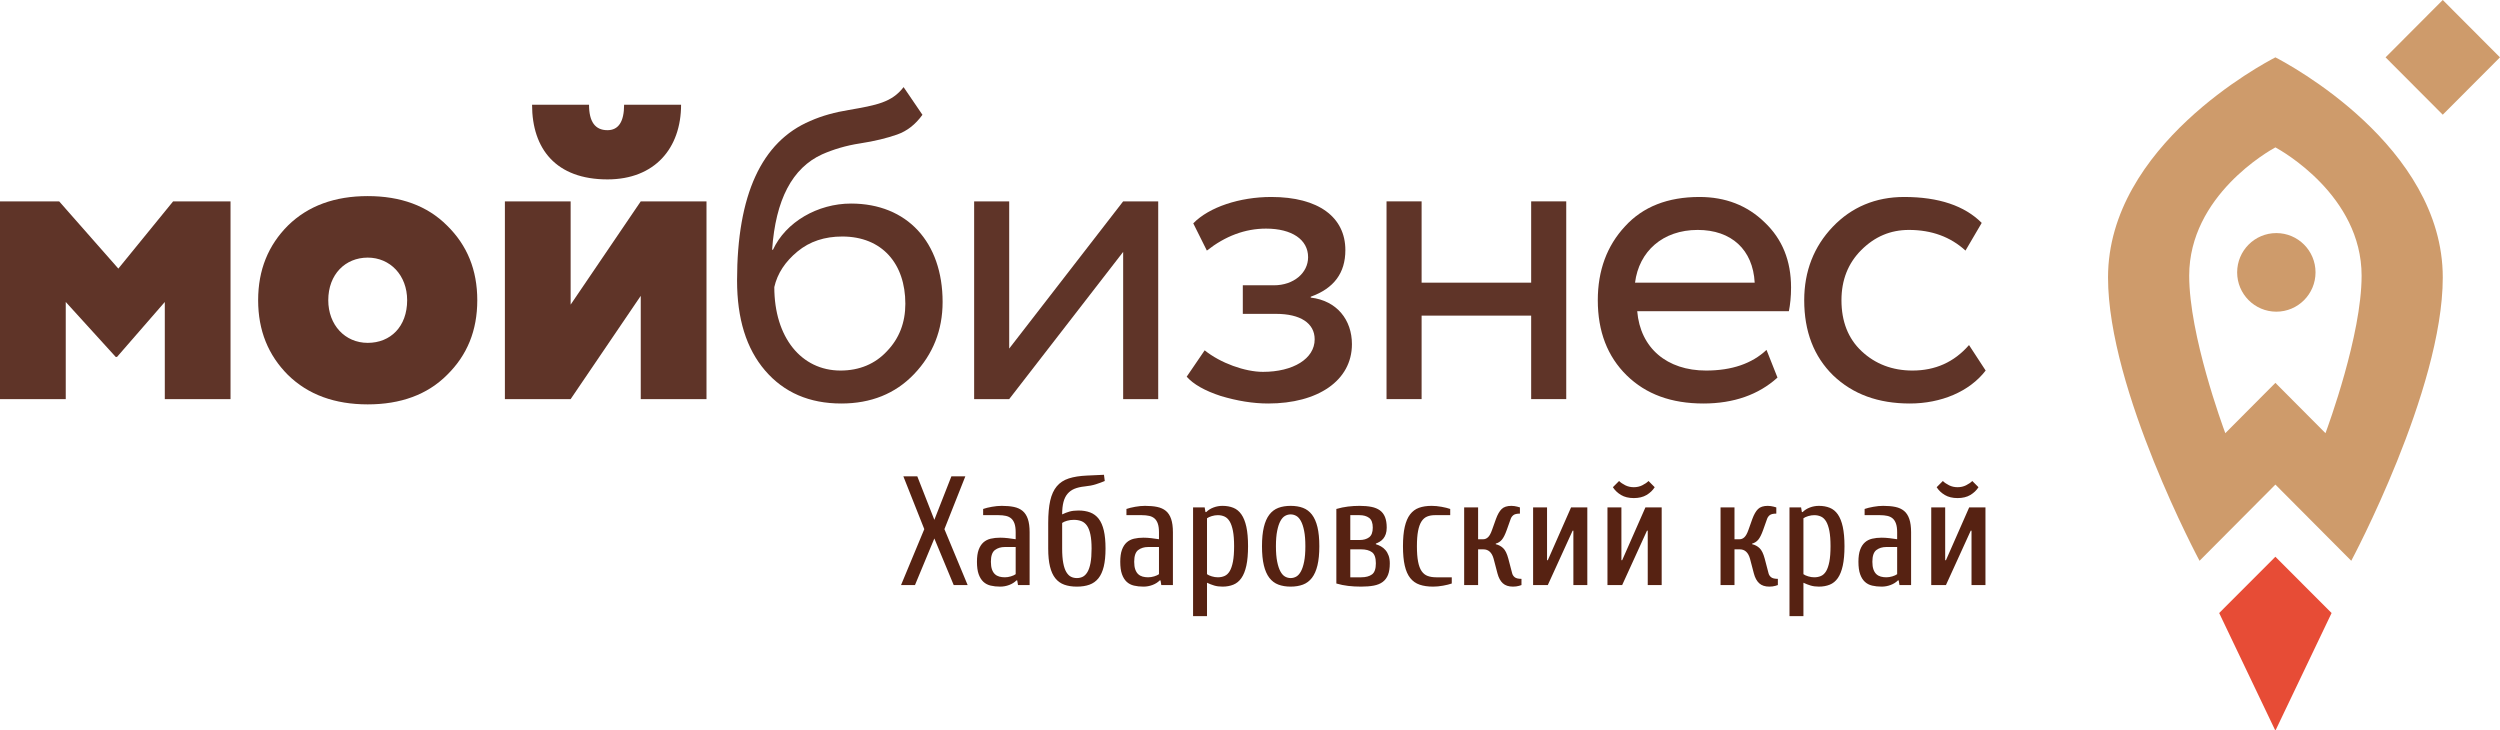
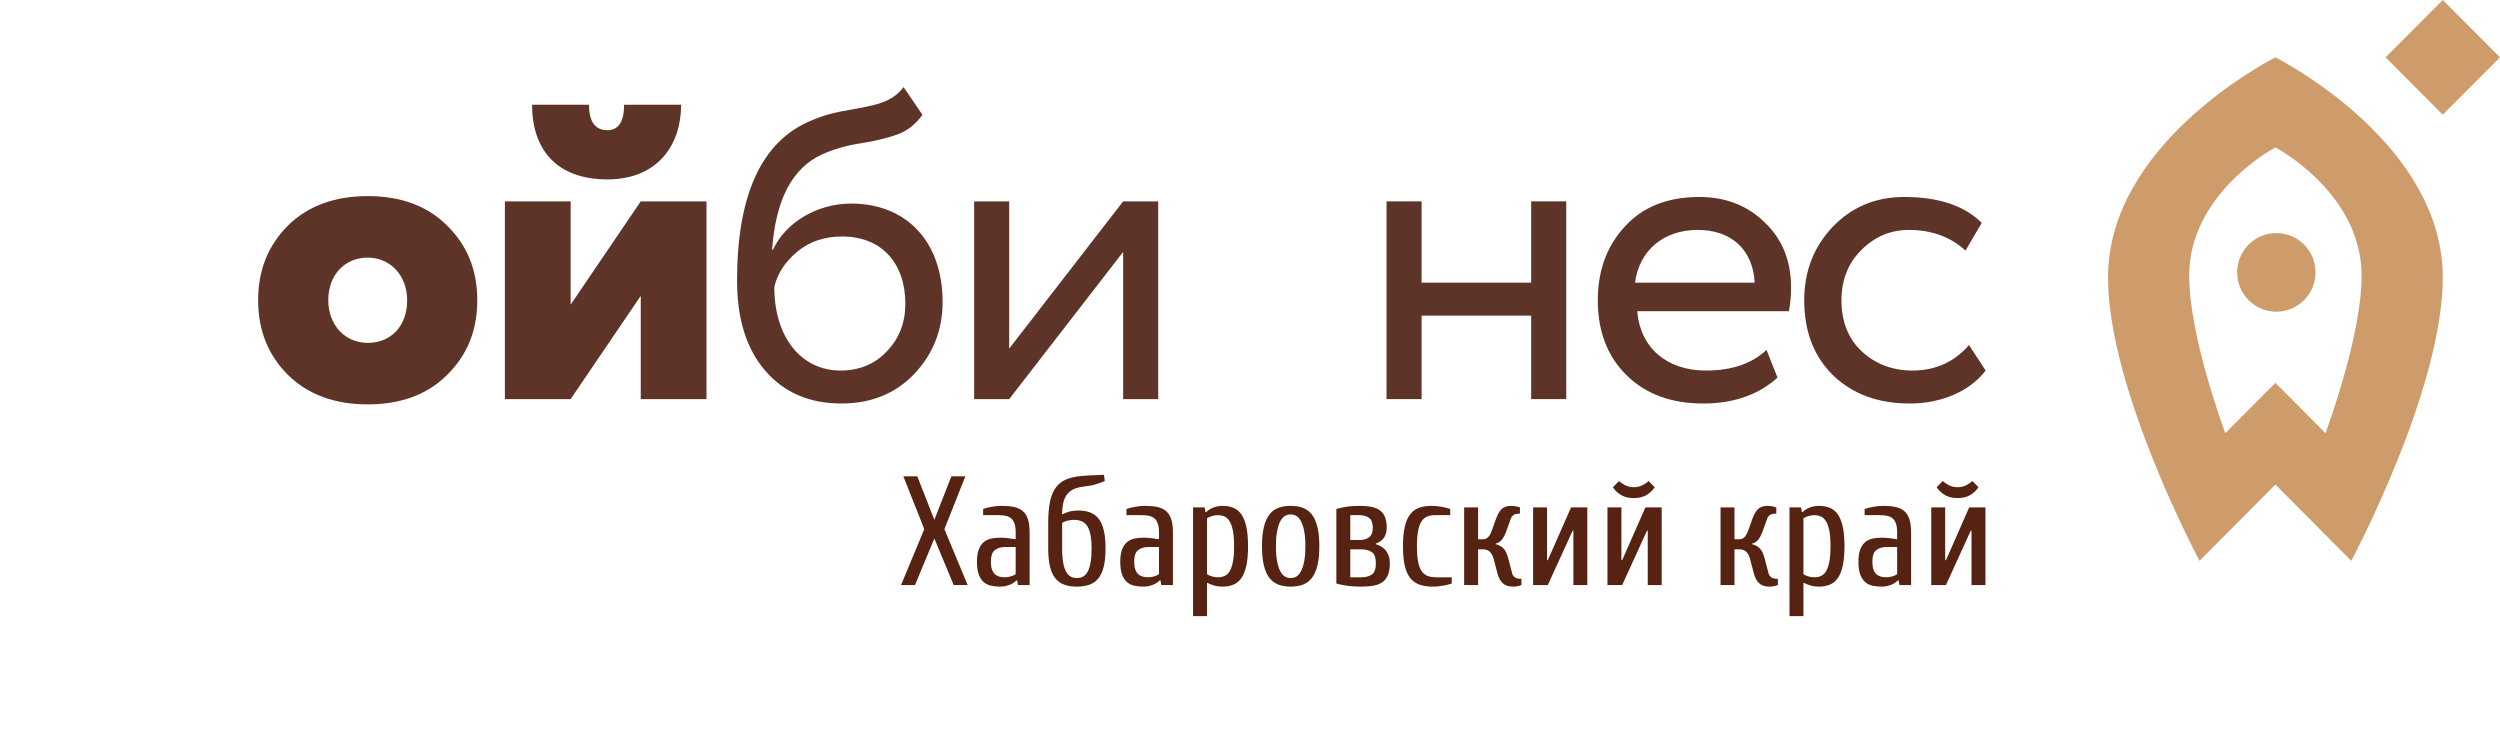
<svg xmlns="http://www.w3.org/2000/svg" width="137" height="40" viewBox="0 0 137 40" fill="none">
  <path d="M52.136 26.104H52.9L51.754 28.997L53.027 32.061H52.263L51.202 29.508L50.141 32.061H49.377L50.651 28.997L49.504 26.104H50.268L51.202 28.487L52.136 26.104ZM55.659 29.976H55.065C54.85 29.976 54.669 30.031 54.522 30.142C54.374 30.253 54.301 30.467 54.301 30.785C54.301 30.955 54.321 31.095 54.36 31.206C54.4 31.317 54.454 31.403 54.522 31.465C54.59 31.528 54.67 31.572 54.764 31.598C54.857 31.623 54.957 31.636 55.065 31.636C55.172 31.636 55.283 31.619 55.396 31.585C55.509 31.551 55.597 31.511 55.659 31.465V29.976ZM54.81 32.147C54.618 32.147 54.444 32.128 54.288 32.091C54.133 32.054 54 31.985 53.889 31.883C53.779 31.78 53.693 31.641 53.63 31.465C53.568 31.29 53.537 31.063 53.537 30.785C53.537 30.518 53.568 30.299 53.63 30.129C53.693 29.959 53.779 29.824 53.889 29.725C54 29.626 54.133 29.558 54.288 29.521C54.444 29.484 54.618 29.465 54.81 29.465C54.94 29.465 55.082 29.474 55.235 29.491C55.388 29.508 55.529 29.528 55.659 29.55V29.168C55.659 28.974 55.638 28.817 55.596 28.695C55.553 28.573 55.492 28.478 55.413 28.41C55.334 28.342 55.236 28.295 55.12 28.27C55.004 28.244 54.873 28.231 54.725 28.231H53.876V27.891C54.007 27.845 54.166 27.806 54.356 27.772C54.546 27.738 54.725 27.721 54.895 27.721C55.15 27.721 55.372 27.74 55.562 27.78C55.751 27.82 55.91 27.892 56.037 27.997C56.164 28.102 56.261 28.25 56.326 28.44C56.391 28.63 56.423 28.872 56.423 29.168V32.061H55.786L55.744 31.806H55.702C55.594 31.914 55.461 31.997 55.303 32.057C55.144 32.117 54.98 32.147 54.81 32.147ZM58.206 28.189C58.336 28.126 58.469 28.075 58.605 28.035C58.741 27.996 58.905 27.976 59.097 27.976C59.341 27.976 59.556 28.011 59.743 28.082C59.929 28.153 60.085 28.27 60.21 28.431C60.334 28.593 60.428 28.807 60.49 29.074C60.552 29.34 60.583 29.669 60.583 30.061C60.583 30.453 60.55 30.782 60.486 31.048C60.42 31.315 60.323 31.529 60.193 31.691C60.062 31.853 59.9 31.969 59.704 32.04C59.509 32.111 59.279 32.147 59.013 32.147C58.747 32.147 58.516 32.111 58.321 32.04C58.125 31.969 57.963 31.853 57.833 31.691C57.702 31.529 57.605 31.315 57.54 31.048C57.474 30.782 57.442 30.453 57.442 30.061V28.657C57.442 28.169 57.479 27.762 57.552 27.435C57.626 27.109 57.746 26.847 57.913 26.648C58.08 26.45 58.299 26.306 58.571 26.218C58.843 26.13 59.174 26.078 59.564 26.061L60.498 26.018L60.541 26.359C60.394 26.421 60.232 26.481 60.057 26.537C59.881 26.594 59.675 26.634 59.437 26.657C59.222 26.679 59.038 26.722 58.885 26.784C58.732 26.847 58.605 26.937 58.503 27.057C58.401 27.176 58.326 27.328 58.278 27.512C58.23 27.696 58.206 27.922 58.206 28.189ZM58.206 30.061C58.206 30.379 58.226 30.643 58.266 30.853C58.305 31.063 58.362 31.229 58.435 31.351C58.509 31.473 58.594 31.558 58.69 31.606C58.786 31.654 58.894 31.678 59.013 31.678C59.131 31.678 59.239 31.654 59.335 31.606C59.431 31.558 59.516 31.473 59.59 31.351C59.663 31.229 59.72 31.063 59.76 30.853C59.799 30.643 59.819 30.379 59.819 30.061C59.819 29.755 59.798 29.499 59.755 29.295C59.713 29.091 59.651 28.929 59.569 28.81C59.487 28.691 59.385 28.607 59.263 28.559C59.141 28.511 59.001 28.487 58.843 28.487C58.713 28.487 58.59 28.504 58.473 28.538C58.358 28.572 58.268 28.611 58.206 28.657V30.061ZM63.512 29.976H62.918C62.703 29.976 62.522 30.031 62.374 30.142C62.227 30.253 62.154 30.467 62.154 30.785C62.154 30.955 62.173 31.095 62.213 31.206C62.253 31.317 62.306 31.403 62.374 31.465C62.442 31.528 62.523 31.572 62.616 31.598C62.71 31.623 62.81 31.636 62.918 31.636C63.025 31.636 63.136 31.619 63.249 31.585C63.362 31.551 63.45 31.511 63.512 31.465V29.976ZM62.663 32.147C62.471 32.147 62.297 32.128 62.141 32.091C61.985 32.054 61.852 31.985 61.742 31.883C61.632 31.78 61.545 31.641 61.483 31.465C61.421 31.29 61.39 31.063 61.39 30.785C61.39 30.518 61.421 30.299 61.483 30.129C61.545 29.959 61.632 29.824 61.742 29.725C61.852 29.626 61.985 29.558 62.141 29.521C62.297 29.484 62.471 29.465 62.663 29.465C62.793 29.465 62.935 29.474 63.087 29.491C63.24 29.508 63.382 29.528 63.512 29.55V29.168C63.512 28.974 63.491 28.817 63.448 28.695C63.406 28.573 63.345 28.478 63.266 28.41C63.187 28.342 63.089 28.295 62.973 28.27C62.857 28.244 62.725 28.231 62.578 28.231H61.729V27.891C61.859 27.845 62.019 27.806 62.209 27.772C62.398 27.738 62.578 27.721 62.748 27.721C63.003 27.721 63.225 27.74 63.414 27.78C63.604 27.82 63.762 27.892 63.89 27.997C64.017 28.102 64.113 28.25 64.178 28.44C64.243 28.63 64.276 28.872 64.276 29.168V32.061H63.639L63.597 31.806H63.554C63.447 31.914 63.314 31.997 63.156 32.057C62.997 32.117 62.833 32.147 62.663 32.147ZM66.101 28.061C66.209 27.953 66.342 27.869 66.5 27.81C66.659 27.75 66.823 27.721 66.993 27.721C67.213 27.721 67.412 27.756 67.587 27.827C67.762 27.898 67.91 28.018 68.028 28.189C68.147 28.359 68.238 28.586 68.3 28.869C68.362 29.153 68.393 29.508 68.393 29.933C68.393 30.359 68.362 30.714 68.3 30.997C68.238 31.281 68.147 31.508 68.028 31.678C67.91 31.849 67.762 31.969 67.587 32.04C67.412 32.111 67.213 32.147 66.993 32.147C66.823 32.147 66.671 32.127 66.538 32.087C66.406 32.047 66.274 31.996 66.144 31.934V33.764H65.38V27.806H66.016L66.059 28.061H66.101ZM66.144 31.465C66.206 31.511 66.294 31.551 66.407 31.585C66.52 31.619 66.63 31.636 66.738 31.636C66.874 31.636 66.997 31.612 67.107 31.563C67.218 31.515 67.311 31.427 67.388 31.3C67.464 31.172 67.523 30.997 67.566 30.776C67.608 30.555 67.629 30.274 67.629 29.933C67.629 29.593 67.608 29.314 67.566 29.095C67.523 28.877 67.464 28.704 67.388 28.576C67.311 28.448 67.218 28.359 67.107 28.308C66.997 28.257 66.874 28.231 66.738 28.231C66.63 28.231 66.52 28.248 66.407 28.282C66.294 28.316 66.206 28.356 66.144 28.401V31.465ZM71.534 29.933C71.534 29.593 71.512 29.311 71.466 29.087C71.421 28.863 71.362 28.684 71.288 28.55C71.215 28.417 71.13 28.323 71.034 28.27C70.938 28.216 70.835 28.189 70.728 28.189C70.62 28.189 70.519 28.216 70.422 28.27C70.326 28.323 70.241 28.417 70.168 28.55C70.094 28.684 70.035 28.863 69.99 29.087C69.944 29.311 69.921 29.593 69.921 29.933C69.921 30.274 69.944 30.556 69.99 30.78C70.035 31.005 70.094 31.183 70.168 31.317C70.241 31.45 70.326 31.544 70.422 31.598C70.519 31.651 70.62 31.678 70.728 31.678C70.835 31.678 70.938 31.651 71.034 31.598C71.13 31.544 71.215 31.45 71.288 31.317C71.362 31.183 71.421 31.005 71.466 30.78C71.512 30.556 71.534 30.274 71.534 29.933ZM72.299 29.933C72.299 30.348 72.265 30.697 72.197 30.98C72.129 31.264 72.028 31.492 71.895 31.666C71.762 31.839 71.598 31.962 71.403 32.036C71.208 32.109 70.983 32.147 70.728 32.147C70.473 32.147 70.248 32.109 70.053 32.036C69.858 31.962 69.694 31.839 69.561 31.666C69.428 31.492 69.327 31.264 69.259 30.98C69.191 30.697 69.157 30.348 69.157 29.933C69.157 29.519 69.191 29.17 69.259 28.887C69.327 28.603 69.428 28.375 69.561 28.201C69.694 28.028 69.858 27.905 70.053 27.831C70.248 27.757 70.473 27.721 70.728 27.721C70.983 27.721 71.208 27.757 71.403 27.831C71.598 27.905 71.762 28.028 71.895 28.201C72.028 28.375 72.129 28.603 72.197 28.887C72.265 29.17 72.299 29.519 72.299 29.933ZM74.591 31.636C74.845 31.636 75.043 31.583 75.185 31.478C75.327 31.373 75.397 31.171 75.397 30.87C75.397 30.569 75.327 30.366 75.185 30.261C75.043 30.156 74.845 30.104 74.591 30.104H73.996V31.636H74.591ZM73.996 28.231V29.593H74.506C74.721 29.593 74.895 29.543 75.028 29.444C75.161 29.345 75.228 29.168 75.228 28.912C75.228 28.657 75.161 28.48 75.028 28.38C74.895 28.281 74.721 28.231 74.506 28.231H73.996ZM73.232 27.891C73.448 27.828 73.66 27.784 73.869 27.759C74.079 27.733 74.291 27.721 74.506 27.721C74.749 27.721 74.964 27.739 75.151 27.776C75.338 27.813 75.493 27.877 75.618 27.967C75.743 28.058 75.836 28.18 75.898 28.333C75.96 28.487 75.992 28.679 75.992 28.912C75.992 29.048 75.975 29.166 75.941 29.265C75.907 29.365 75.861 29.448 75.805 29.516C75.748 29.584 75.684 29.64 75.614 29.682C75.543 29.725 75.471 29.761 75.397 29.789V29.823C75.493 29.851 75.587 29.891 75.677 29.942C75.768 29.993 75.85 30.061 75.924 30.146C75.997 30.231 76.055 30.334 76.098 30.453C76.14 30.572 76.161 30.711 76.161 30.87C76.161 31.125 76.129 31.335 76.064 31.5C75.999 31.664 75.901 31.795 75.771 31.891C75.641 31.988 75.478 32.054 75.283 32.091C75.087 32.128 74.857 32.147 74.591 32.147C74.336 32.147 74.1 32.134 73.882 32.108C73.664 32.083 73.448 32.039 73.232 31.976V27.891ZM78.623 28.231C78.465 28.231 78.325 28.257 78.203 28.308C78.081 28.359 77.98 28.448 77.897 28.576C77.815 28.704 77.753 28.877 77.711 29.095C77.668 29.314 77.647 29.593 77.647 29.933C77.647 30.274 77.668 30.555 77.711 30.776C77.753 30.997 77.818 31.172 77.906 31.3C77.994 31.427 78.104 31.515 78.237 31.563C78.37 31.612 78.527 31.636 78.708 31.636H79.557V31.976C79.427 32.022 79.267 32.061 79.077 32.095C78.888 32.129 78.708 32.147 78.538 32.147C78.25 32.147 78.002 32.111 77.796 32.04C77.589 31.969 77.418 31.849 77.282 31.678C77.146 31.508 77.046 31.281 76.981 30.997C76.915 30.714 76.883 30.359 76.883 29.933C76.883 29.508 76.915 29.153 76.981 28.869C77.046 28.586 77.143 28.359 77.273 28.189C77.404 28.018 77.566 27.898 77.761 27.827C77.957 27.756 78.187 27.721 78.454 27.721C78.623 27.721 78.803 27.738 78.993 27.772C79.182 27.806 79.342 27.845 79.472 27.891V28.231H78.623ZM81.968 29.823C82.121 29.857 82.255 29.928 82.371 30.036C82.487 30.143 82.582 30.336 82.656 30.614L82.868 31.423C82.891 31.508 82.939 31.579 83.012 31.636C83.086 31.692 83.208 31.721 83.377 31.721V32.061C83.338 32.078 83.292 32.093 83.242 32.104C83.145 32.132 83.035 32.147 82.91 32.147C82.673 32.147 82.487 32.085 82.354 31.963C82.221 31.841 82.124 31.661 82.061 31.423L81.849 30.614C81.753 30.274 81.566 30.104 81.289 30.104H81V32.061H80.236V27.806H81V29.55H81.289C81.379 29.55 81.464 29.514 81.544 29.44C81.623 29.366 81.697 29.233 81.764 29.04L81.977 28.444C82.067 28.194 82.172 28.011 82.291 27.895C82.41 27.779 82.588 27.721 82.826 27.721C82.876 27.721 82.93 27.725 82.987 27.733C83.043 27.742 83.094 27.752 83.14 27.763C83.196 27.78 83.247 27.794 83.292 27.806V28.146C83.123 28.146 83.002 28.174 82.932 28.231C82.861 28.288 82.811 28.359 82.783 28.444L82.571 29.04C82.48 29.295 82.39 29.475 82.299 29.58C82.209 29.685 82.098 29.755 81.968 29.789V29.823ZM86.221 29.082H86.179L84.82 32.061H84.014V27.806H84.778V30.7H84.82L86.094 27.806H86.985V32.061H86.221V29.082ZM90.296 29.082H90.254L88.895 32.061H88.089V27.806H88.853V30.7H88.895L90.169 27.806H91.06V32.061H90.296V29.082ZM89.532 26.699C89.702 26.699 89.857 26.664 89.999 26.593C90.141 26.522 90.254 26.444 90.339 26.359L90.678 26.699C90.571 26.869 90.422 27.011 90.233 27.125C90.043 27.238 89.809 27.295 89.532 27.295C89.255 27.295 89.021 27.238 88.832 27.125C88.642 27.011 88.494 26.869 88.386 26.699L88.725 26.359C88.81 26.444 88.924 26.522 89.065 26.593C89.207 26.664 89.362 26.699 89.532 26.699ZM96.018 29.823C96.171 29.857 96.305 29.928 96.421 30.036C96.537 30.143 96.632 30.336 96.706 30.614L96.918 31.423C96.941 31.508 96.989 31.579 97.062 31.636C97.136 31.692 97.257 31.721 97.427 31.721V32.061C97.388 32.078 97.342 32.093 97.291 32.104C97.195 32.132 97.085 32.147 96.96 32.147C96.722 32.147 96.537 32.085 96.404 31.963C96.271 31.841 96.174 31.661 96.111 31.423L95.899 30.614C95.803 30.274 95.616 30.104 95.339 30.104H95.05V32.061H94.286V27.806H95.05V29.55H95.339C95.429 29.55 95.514 29.514 95.593 29.44C95.673 29.366 95.746 29.233 95.814 29.04L96.026 28.444C96.117 28.194 96.222 28.011 96.341 27.895C96.459 27.779 96.638 27.721 96.875 27.721C96.926 27.721 96.98 27.725 97.037 27.733C97.093 27.742 97.144 27.752 97.189 27.763C97.246 27.78 97.297 27.794 97.342 27.806V28.146C97.172 28.146 97.052 28.174 96.981 28.231C96.911 28.288 96.861 28.359 96.833 28.444L96.621 29.04C96.53 29.295 96.439 29.475 96.349 29.58C96.258 29.685 96.148 29.755 96.018 29.789V29.823ZM98.785 28.061C98.893 27.953 99.026 27.869 99.184 27.81C99.343 27.75 99.507 27.721 99.677 27.721C99.897 27.721 100.096 27.756 100.271 27.827C100.447 27.898 100.594 28.018 100.713 28.189C100.831 28.359 100.922 28.586 100.984 28.869C101.046 29.153 101.078 29.508 101.078 29.933C101.078 30.359 101.046 30.714 100.984 30.997C100.922 31.281 100.831 31.508 100.713 31.678C100.594 31.849 100.447 31.969 100.271 32.04C100.096 32.111 99.897 32.147 99.677 32.147C99.507 32.147 99.356 32.127 99.222 32.087C99.09 32.047 98.958 31.996 98.828 31.934V33.764H98.064V27.806H98.7L98.743 28.061H98.785ZM98.828 31.465C98.89 31.511 98.978 31.551 99.091 31.585C99.204 31.619 99.315 31.636 99.422 31.636C99.558 31.636 99.681 31.612 99.791 31.563C99.902 31.515 99.995 31.427 100.072 31.3C100.148 31.172 100.207 30.997 100.25 30.776C100.292 30.555 100.313 30.274 100.313 29.933C100.313 29.593 100.292 29.314 100.25 29.095C100.207 28.877 100.148 28.704 100.072 28.576C99.995 28.448 99.902 28.359 99.791 28.308C99.681 28.257 99.558 28.231 99.422 28.231C99.315 28.231 99.204 28.248 99.091 28.282C98.978 28.316 98.89 28.356 98.828 28.401V31.465ZM103.964 29.976H103.37C103.155 29.976 102.974 30.031 102.826 30.142C102.679 30.253 102.606 30.467 102.606 30.785C102.606 30.955 102.625 31.095 102.665 31.206C102.705 31.317 102.758 31.403 102.826 31.465C102.894 31.528 102.975 31.572 103.068 31.598C103.162 31.623 103.262 31.636 103.37 31.636C103.477 31.636 103.588 31.619 103.701 31.585C103.814 31.551 103.902 31.511 103.964 31.465V29.976ZM103.115 32.147C102.923 32.147 102.749 32.128 102.593 32.091C102.437 32.054 102.304 31.985 102.194 31.883C102.083 31.78 101.997 31.641 101.935 31.465C101.873 31.29 101.842 31.063 101.842 30.785C101.842 30.518 101.873 30.299 101.935 30.129C101.997 29.959 102.083 29.824 102.194 29.725C102.304 29.626 102.437 29.558 102.593 29.521C102.749 29.484 102.923 29.465 103.115 29.465C103.245 29.465 103.387 29.474 103.539 29.491C103.692 29.508 103.834 29.528 103.964 29.55V29.168C103.964 28.974 103.943 28.817 103.9 28.695C103.858 28.573 103.797 28.478 103.718 28.41C103.638 28.342 103.541 28.295 103.425 28.27C103.309 28.244 103.177 28.231 103.03 28.231H102.181V27.891C102.311 27.845 102.471 27.806 102.661 27.772C102.85 27.738 103.03 27.721 103.2 27.721C103.455 27.721 103.677 27.74 103.866 27.78C104.056 27.82 104.214 27.892 104.342 27.997C104.469 28.102 104.565 28.25 104.63 28.44C104.695 28.63 104.728 28.872 104.728 29.168V32.061H104.091L104.049 31.806H104.006C103.899 31.914 103.766 31.997 103.607 32.057C103.449 32.117 103.285 32.147 103.115 32.147ZM108.039 29.082H107.996L106.638 32.061H105.832V27.806H106.596V30.7H106.638L107.911 27.806H108.803V32.061H108.039V29.082ZM107.275 26.699C107.445 26.699 107.6 26.664 107.742 26.593C107.883 26.522 107.996 26.444 108.081 26.359L108.421 26.699C108.313 26.869 108.165 27.011 107.975 27.125C107.786 27.238 107.552 27.295 107.275 27.295C106.997 27.295 106.764 27.238 106.574 27.125C106.385 27.011 106.236 26.869 106.129 26.699L106.468 26.359C106.553 26.444 106.666 26.522 106.808 26.593C106.949 26.664 107.105 26.699 107.275 26.699Z" fill="#562212" />
-   <path d="M121.611 33.594L124.671 40H124.711L127.771 33.594L124.691 30.51L121.611 33.594Z" fill="#E74C36" />
  <path d="M124.692 3.143C124.04 3.478 115.52 7.991 115.52 15.205C115.52 21.374 120.534 30.731 120.534 30.731L124.692 26.555L128.849 30.731C128.849 30.731 133.864 21.374 133.864 15.205C133.864 7.991 125.344 3.478 124.692 3.143ZM127.437 23.738L124.692 20.981L121.947 23.738C121.806 23.356 119.968 18.365 119.968 15.109C119.968 10.717 124.361 8.256 124.692 8.076C125.022 8.256 129.416 10.717 129.416 15.109C129.416 18.365 127.576 23.356 127.437 23.738Z" fill="#CE9B6B" />
  <path d="M133.863 6.286L130.729 3.143L133.863 0L136.998 3.143L133.863 6.286Z" fill="#CE9B6B" />
-   <path d="M126.891 14.926C126.891 16.115 125.93 17.08 124.743 17.08C123.557 17.08 122.596 16.115 122.596 14.926C122.596 13.736 123.557 12.773 124.743 12.773C125.93 12.773 126.891 13.736 126.891 14.926Z" fill="#CE9B6B" />
-   <path d="M0 21.871V11.035H3.242L6.485 14.719L9.487 11.035H12.633V21.871H9.031V16.549L6.413 19.559H6.341L3.603 16.549V21.871H0Z" fill="#5F3428" />
+   <path d="M126.891 14.926C126.891 16.115 125.93 17.08 124.743 17.08C123.557 17.08 122.596 16.115 122.596 14.926C122.596 13.736 123.557 12.773 124.743 12.773C125.93 12.773 126.891 13.736 126.891 14.926" fill="#CE9B6B" />
  <path d="M14.146 16.453C14.146 14.792 14.699 13.443 15.78 12.36C16.884 11.276 18.35 10.746 20.151 10.746C21.952 10.746 23.417 11.276 24.498 12.36C25.603 13.443 26.155 14.792 26.155 16.453C26.155 18.114 25.603 19.463 24.498 20.547C23.417 21.63 21.952 22.16 20.151 22.16C18.35 22.16 16.884 21.63 15.78 20.547C14.699 19.463 14.146 18.114 14.146 16.453ZM20.151 18.789C21.4 18.789 22.312 17.898 22.312 16.453C22.312 15.081 21.376 14.117 20.151 14.117C18.926 14.117 17.989 15.032 17.989 16.453C17.989 17.802 18.902 18.789 20.151 18.789Z" fill="#5F3428" />
  <path d="M31.271 21.871H27.668V11.035H31.271V16.694L35.113 11.035H38.716V21.871H35.113V16.212L31.271 21.871ZM32.279 5.738C32.279 6.677 32.616 7.134 33.288 7.134C33.889 7.134 34.201 6.677 34.201 5.738H37.323C37.323 8.121 35.882 9.831 33.288 9.831C30.478 9.831 29.157 8.17 29.157 5.738H32.279Z" fill="#5F3428" />
  <path d="M50.55 6.291C50.166 6.821 49.71 7.182 49.157 7.375C48.605 7.568 47.932 7.736 47.14 7.857C46.347 7.977 45.651 8.194 45.05 8.459C43.417 9.205 42.504 10.939 42.312 13.684H42.36C43.057 12.167 44.81 11.155 46.635 11.155C49.71 11.155 51.655 13.274 51.655 16.549C51.655 18.09 51.127 19.415 50.094 20.498C49.061 21.582 47.716 22.112 46.107 22.112C44.353 22.112 42.961 21.51 41.928 20.306C40.895 19.102 40.391 17.464 40.391 15.369C40.391 10.674 41.736 7.76 44.402 6.629C45.05 6.34 45.771 6.147 46.515 6.027C48.028 5.762 48.869 5.617 49.517 4.774L50.55 6.291ZM46.059 20.306C47.092 20.306 47.956 19.945 48.605 19.246C49.277 18.548 49.613 17.681 49.613 16.646C49.613 14.454 48.341 12.961 46.155 12.961C45.194 12.961 44.378 13.226 43.705 13.78C43.033 14.334 42.6 14.984 42.432 15.731C42.432 18.5 43.921 20.306 46.059 20.306Z" fill="#5F3428" />
  <path d="M55.304 21.871H53.383V11.035H55.304V19.102L61.549 11.035H63.47V21.871H61.549V13.804L55.304 21.871Z" fill="#5F3428" />
-   <path d="M66.905 21.702C66.016 21.413 65.391 21.052 65.031 20.643L66.016 19.198C66.881 19.896 68.225 20.378 69.21 20.378C70.868 20.378 72.044 19.656 72.044 18.596C72.044 17.705 71.252 17.2 69.931 17.2H68.106V15.634H69.811C70.891 15.634 71.684 14.96 71.684 14.093C71.684 13.13 70.796 12.528 69.379 12.528C68.225 12.528 67.145 12.938 66.136 13.732L65.391 12.239C66.256 11.348 67.937 10.794 69.667 10.794C72.26 10.794 73.726 11.902 73.726 13.708C73.726 14.96 73.101 15.803 71.828 16.26V16.308C73.269 16.477 74.086 17.537 74.086 18.861C74.086 20.86 72.213 22.112 69.499 22.112C68.658 22.112 67.793 21.967 66.905 21.702Z" fill="#5F3428" />
  <path d="M83.908 21.871V17.296H77.904V21.871H75.982V11.035H77.904V15.49H83.908V11.035H85.83V21.871H83.908Z" fill="#5F3428" />
  <path d="M97.406 20.691C96.373 21.63 95.004 22.112 93.347 22.112C91.594 22.112 90.201 21.606 89.144 20.571C88.087 19.535 87.559 18.163 87.559 16.453C87.559 14.816 88.063 13.467 89.048 12.408C90.032 11.324 91.401 10.794 93.131 10.794C94.548 10.794 95.749 11.252 96.709 12.191C97.67 13.106 98.15 14.286 98.15 15.755C98.15 16.26 98.102 16.694 98.03 17.055H89.72C89.888 19.078 91.353 20.306 93.491 20.306C94.908 20.306 96.013 19.921 96.805 19.174L97.406 20.691ZM89.6 15.49H96.157C96.061 13.684 94.884 12.6 93.035 12.6C91.113 12.6 89.816 13.78 89.6 15.49Z" fill="#5F3428" />
  <path d="M108.814 20.306C107.926 21.462 106.365 22.112 104.659 22.112C102.93 22.112 101.537 21.606 100.456 20.571C99.399 19.535 98.871 18.163 98.871 16.453C98.871 14.864 99.399 13.515 100.432 12.432C101.465 11.348 102.786 10.794 104.347 10.794C106.244 10.794 107.662 11.276 108.598 12.215L107.709 13.732C106.893 12.986 105.86 12.6 104.611 12.6C103.602 12.6 102.738 12.962 101.993 13.708C101.273 14.43 100.912 15.345 100.912 16.453C100.912 17.609 101.273 18.548 102.017 19.246C102.762 19.945 103.699 20.306 104.803 20.306C106.052 20.306 107.085 19.848 107.902 18.909L108.814 20.306Z" fill="#5F3428" />
</svg>